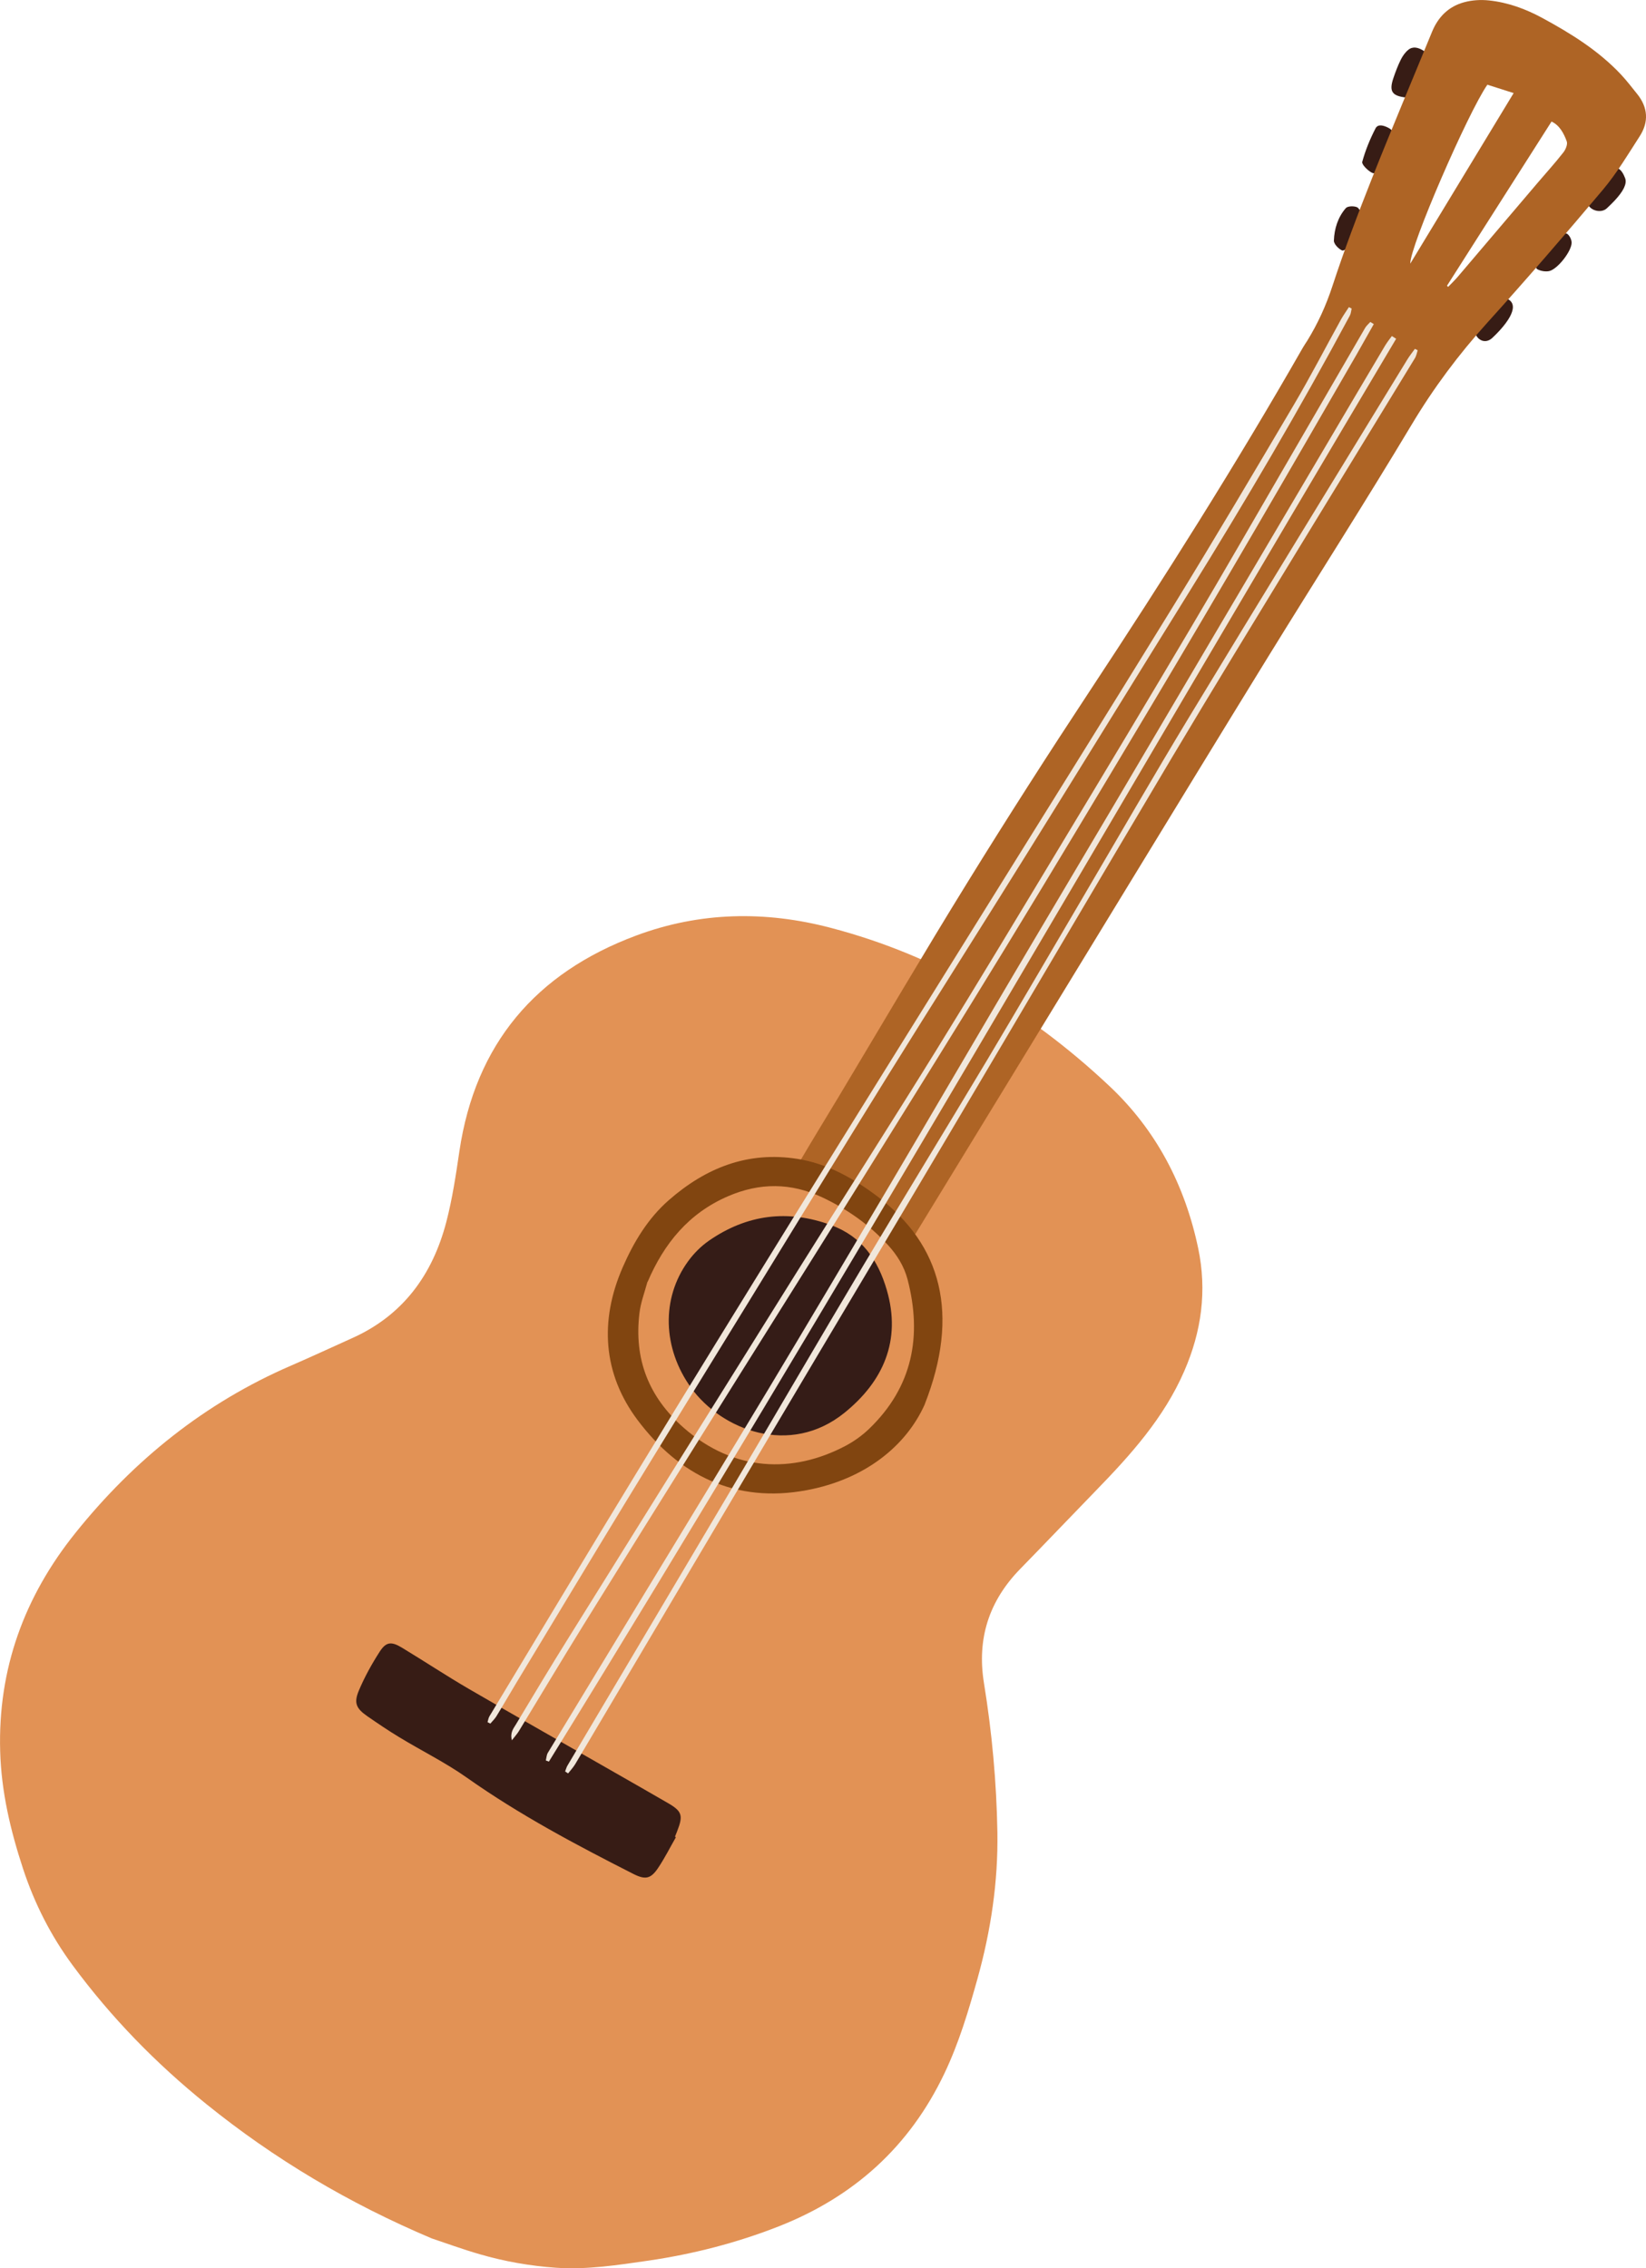
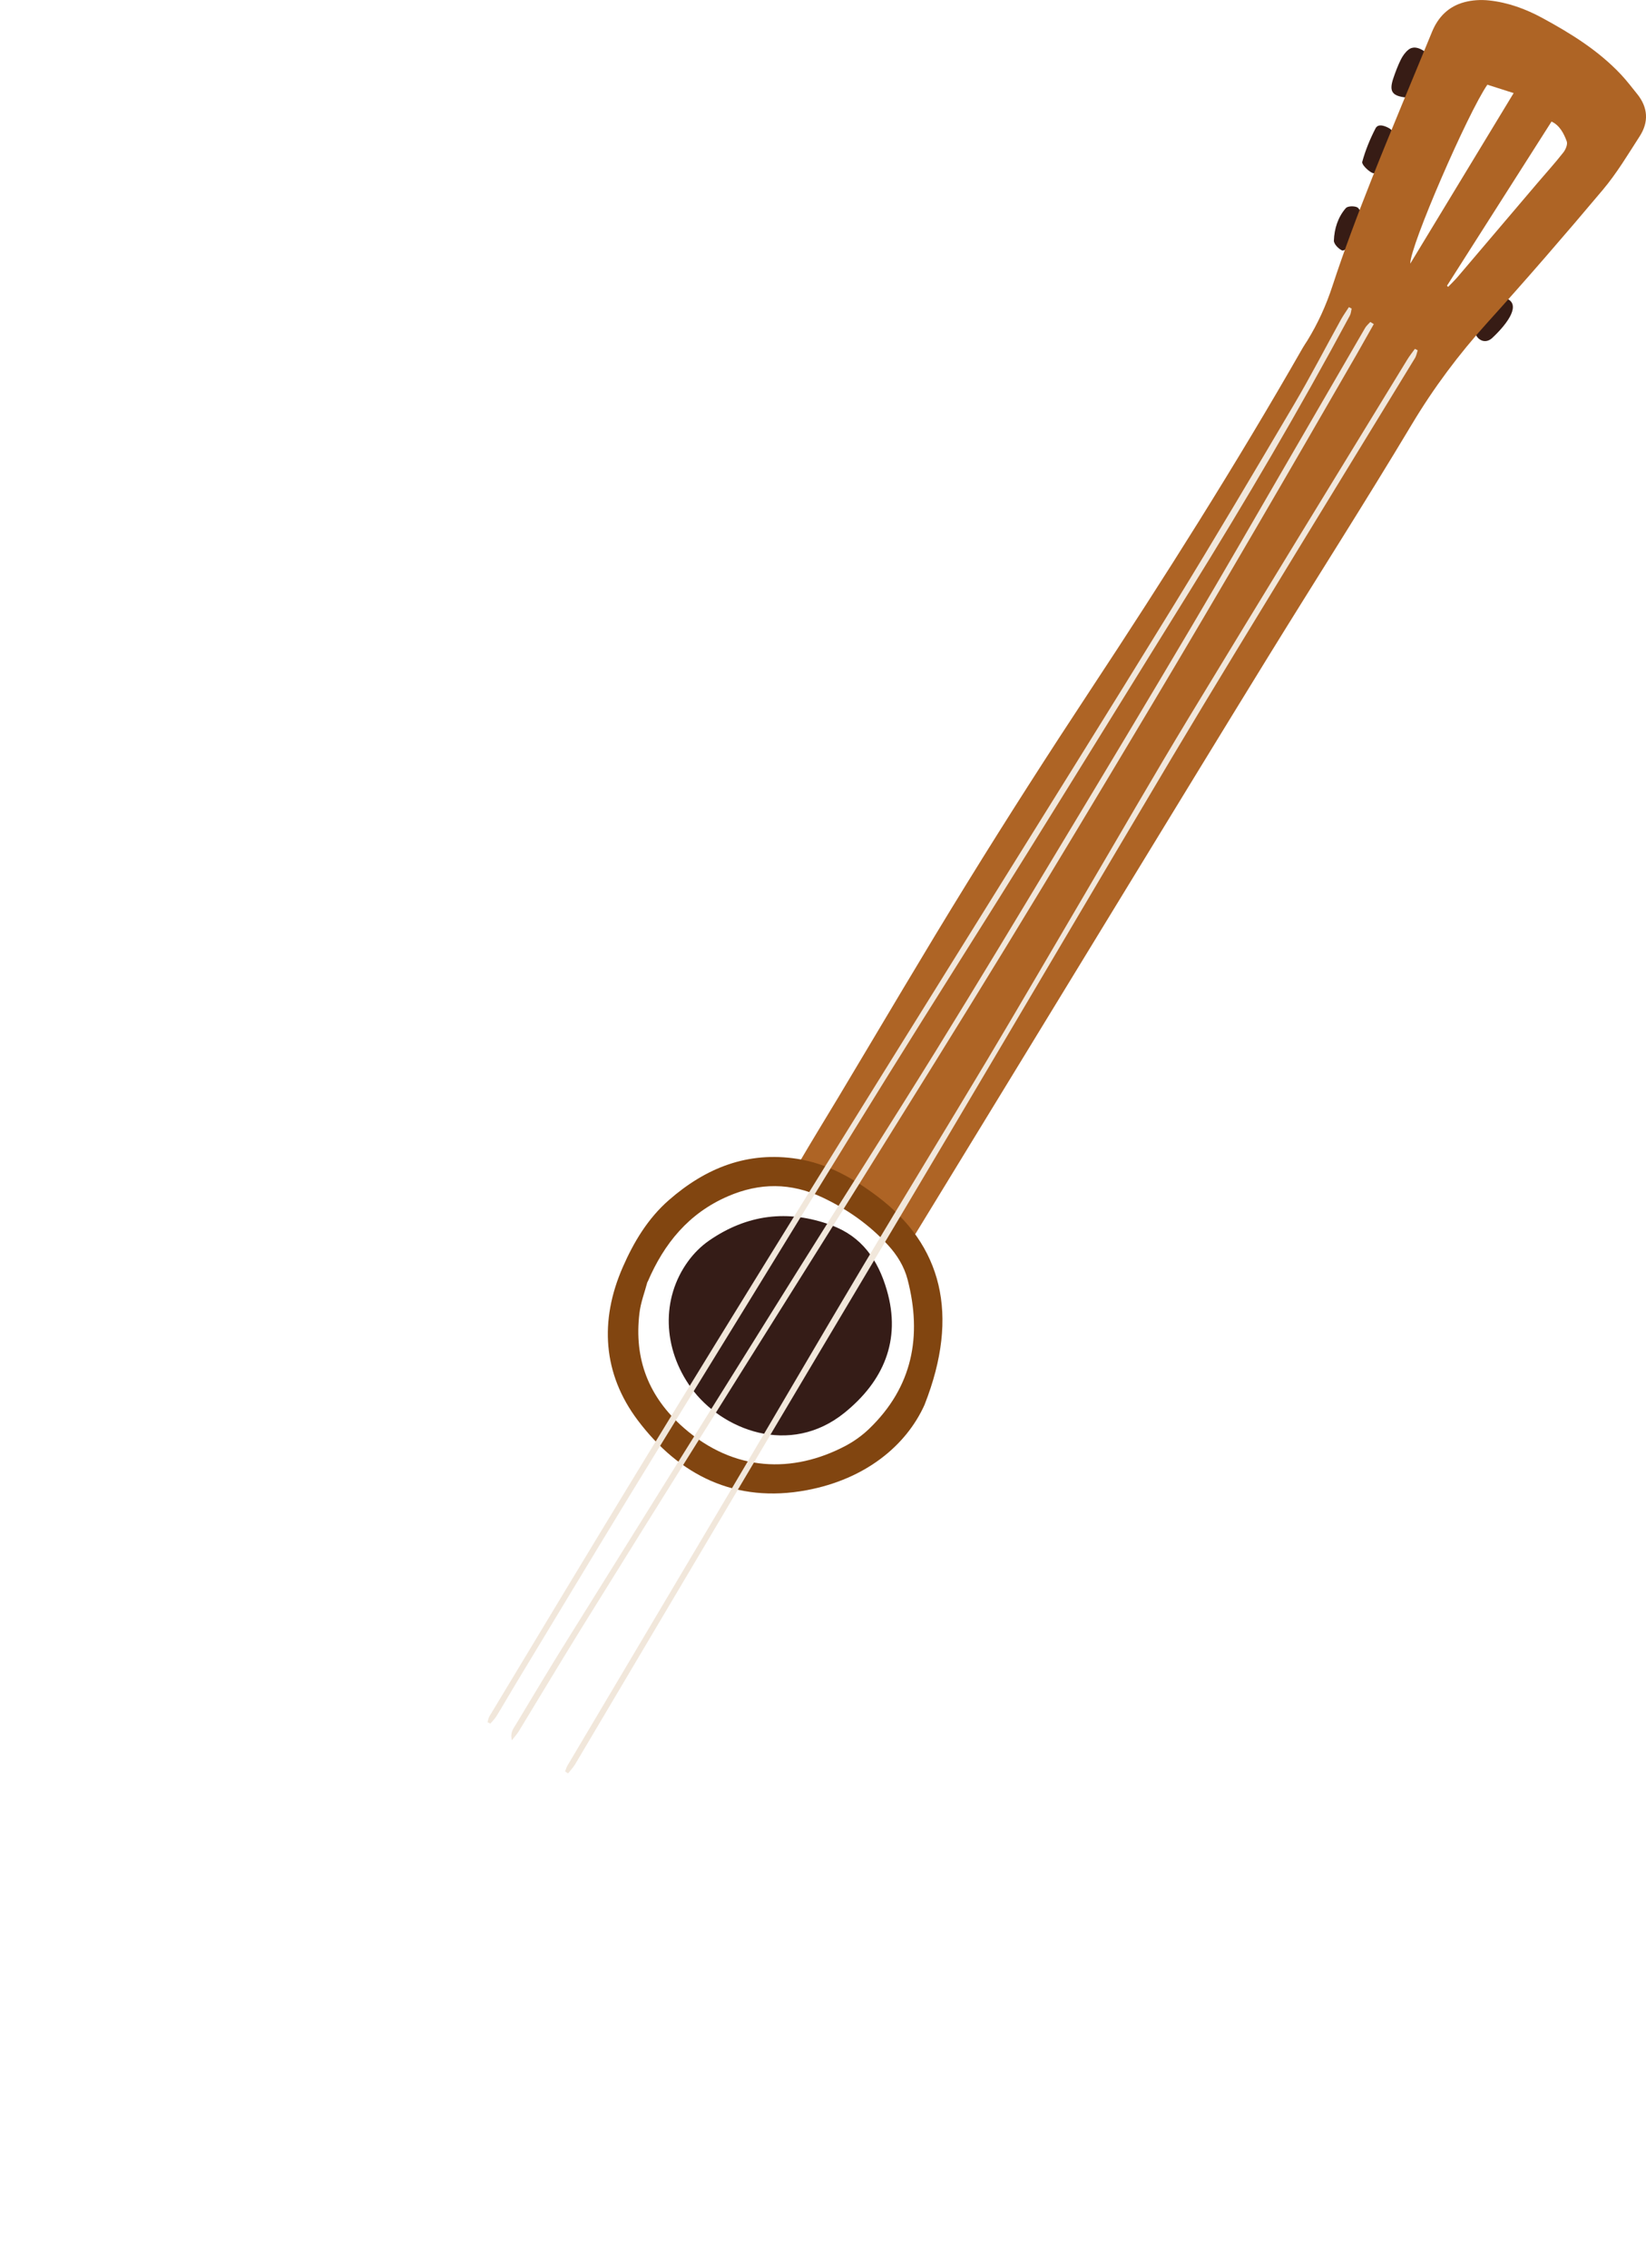
<svg xmlns="http://www.w3.org/2000/svg" viewBox="0 0 188.53 259.75">
  <defs>
    <style>.d{fill:#f1e7db;}.e{fill:#814510;}.f{fill:#ae6425;}.g{fill:#e29255;}.h{fill:#371c15;}.i{fill:#351c17;}</style>
  </defs>
  <g id="a" />
  <g id="b">
    <g id="c">
      <g>
        <g>
          <path class="h" d="M161.45,11.2c-2-.13-2.4-.65-1.85-2.27,.24-.71,.51-1.42,.84-2.09,.21-.42,.5-.84,.86-1.13,.52-.43,1.12-.27,1.65,.04,.6,.35,.51,.9,.3,1.41-.57,1.33-1.17,2.64-1.79,4.03Z" />
          <path class="h" d="M159.01,17.33c-.28,.58-.55,1.17-.86,1.73-.23,.42-.51,1-1.07,.69-.46-.26-1.13-.92-1.05-1.22,.36-1.32,.89-2.61,1.52-3.83,.28-.54,.95-.33,1.46-.07,.59,.29,.71,.77,.52,1.35-.15,.46-.35,.9-.53,1.35Z" />
-           <path class="h" d="M185.99,21.55c-.45,.91-1.48,1.86-1.93,2.29-.62,.6-1.82,.33-2.19-.44-.12-.25-.03-.75,.15-.99,.71-.93,1.47-1.84,2.28-2.68,.25-.27,.84-.54,1.07-.42,.36,.18,.61,.68,.77,1.1,.13,.34,.05,.73-.15,1.14Z" />
          <path class="h" d="M172.93,36.29c-.56,1.02-1.63,2.06-2.02,2.42-.46,.43-1.09,.51-1.61,0-.46-.46-.39-1.01-.05-1.48,.63-.87,1.31-1.71,2-2.53,.41-.49,.96-.78,1.56-.39,.68,.44,.54,1.21,.12,1.98Z" />
          <path class="h" d="M155.42,26.4c-.3,.76-.38,1.23-.64,1.55-.27,.34-.85,.82-1.06,.73-.42-.19-.95-.74-.94-1.13,.05-1.36,.46-2.67,1.36-3.71,.21-.25,.93-.27,1.29-.11,.27,.11,.51,.7,.46,1.04-.09,.68-.38,1.34-.48,1.64Z" />
-           <path class="h" d="M175.83,29.72c.98-.99,1.89-1.97,2.87-2.88,.17-.16,.69-.18,.85-.03,.25,.22,.45,.62,.46,.96,.03,.98-1.65,3.11-2.6,3.28-.43,.08-.97-.02-1.35-.23-.19-.11-.15-.65-.22-1.09Z" />
        </g>
-         <path class="g" d="M49.47,256.34c-9.55-4.04-18.04-9.1-25.82-15.38-5.79-4.67-10.93-9.94-15.34-15.92-2.49-3.38-4.35-7.04-5.67-11.04-1.44-4.39-2.49-8.81-2.62-13.45-.27-9.43,2.76-17.71,8.62-25.01,6.7-8.35,14.82-14.89,24.7-19.16,2.33-1.01,4.63-2.08,6.94-3.12,5.87-2.61,9.26-7.28,10.84-13.33,.69-2.65,1.1-5.39,1.5-8.11,1.83-12.27,8.73-20.39,20.23-24.68,7.31-2.73,14.81-2.86,22.3-.89,12.22,3.2,22.75,9.5,31.9,18.1,5.39,5.06,8.67,11.37,10.19,18.6,1.02,4.87,.38,9.53-1.6,14.07-2.33,5.36-6.15,9.6-10.15,13.71-2.89,2.98-5.76,5.99-8.66,8.96-3.56,3.66-4.95,7.97-4.13,13.04,.92,5.65,1.44,11.35,1.54,17.08,.09,5.71-.75,11.29-2.28,16.78-1.03,3.69-2.12,7.34-3.78,10.83-4.01,8.43-10.41,14.17-19.03,17.55-4.8,1.88-9.75,3.15-14.85,3.9-3.52,.51-7.02,1.06-10.62,.82-2.98-.21-5.89-.72-8.74-1.55-1.97-.57-3.9-1.28-5.49-1.81Z" />
        <path class="f" d="M103.85,142.77c-2.12-1.52-4.11-3.08-6.23-4.43-1.72-1.09-3.59-1.97-5.43-2.87-1.3-.64-1.48-.93-.75-2.18,1.5-2.56,3.05-5.09,4.58-7.63,4.94-8.24,9.79-16.52,14.84-24.69,4.56-7.39,9.25-14.7,14.03-21.95,8.47-12.84,16.69-25.83,24.32-39.18,.16-.28,.35-.55,.52-.82,1.22-1.98,2.16-4.05,2.89-6.28,1.36-4.15,2.91-8.25,4.52-12.31,2.23-5.62,4.59-11.19,6.88-16.78,.7-1.71,1.9-2.91,3.67-3.39,.91-.25,1.92-.31,2.86-.21,2.17,.23,4.19,.97,6.11,2.01,3.28,1.78,6.44,3.74,9.02,6.49,.66,.71,1.25,1.48,1.86,2.24,1.22,1.53,1.32,3.18,.27,4.81-1.34,2.08-2.62,4.23-4.21,6.12-4.34,5.16-8.75,10.26-13.27,15.26-3.26,3.61-6.13,7.45-8.63,11.63-5.38,8.98-11.02,17.79-16.51,26.7-5.43,8.82-10.82,17.66-16.22,26.5-8.15,13.35-16.3,26.71-24.46,40.05-.22,.36-.5,.68-.67,.9ZM170.36,9.7c-2.23,3.22-8.86,18.47-8.83,20.49,3.98-6.57,7.84-12.94,11.84-19.53-1.18-.37-2.08-.66-3.01-.96Zm-4.63,23.02l.14,.13c.36-.37,.73-.73,1.07-1.12,3.07-3.6,6.13-7.22,9.2-10.82,.98-1.15,1.99-2.26,2.92-3.45,.27-.34,.52-.94,.39-1.28-.34-.93-.83-1.84-1.74-2.26-4.03,6.32-8,12.56-11.98,18.81Z" />
        <path class="i" d="M95.19,140.3c3.53,1.28,5.38,3.99,6.38,7.42,1.7,5.82-.44,10.5-4.84,14.06-6.27,5.07-14.09,1.95-17.56-2.84-3.28-4.53-3.45-10.25-.36-14.5,.65-.9,1.49-1.74,2.4-2.37,4.34-3,9.02-3.6,13.98-1.78Z" />
-         <path class="h" d="M77.41,210.4c-.67,1.17-1.27,2.37-2.02,3.49-.85,1.28-1.48,1.4-2.87,.69-6.54-3.32-13.01-6.75-19.03-11-2.46-1.74-5.19-3.08-7.77-4.65-1.24-.75-2.45-1.57-3.65-2.4-1.25-.87-1.56-1.49-.99-2.88,.66-1.58,1.5-3.1,2.43-4.54,.72-1.1,1.32-1.15,2.49-.45,2.58,1.56,5.1,3.23,7.71,4.75,5.59,3.25,11.23,6.43,16.84,9.65,1.97,1.12,3.93,2.25,5.89,3.38,1.69,.97,1.84,1.43,1.11,3.29-.08,.2-.16,.4-.24,.6l.09,.05Z" />
        <path class="e" d="M105.91,160.84c-2.12,4.73-6.82,8.56-13.52,9.81-8.17,1.53-14.61-1.71-19.36-8.03-3.98-5.3-4.38-11.38-1.7-17.51,1.26-2.88,2.87-5.57,5.28-7.68,4.23-3.7,9.04-5.62,14.74-4.72,3.45,.55,6.42,2.24,9.14,4.29,7.37,5.55,9.48,13.51,5.42,23.83Zm-31.75-14.06c-.32,1.2-.78,2.38-.92,3.6-.63,5.25,1.04,9.59,5.08,13.13,5.79,5.07,12.51,5.22,18.49,2.08,.99-.52,1.94-1.2,2.75-1.98,4.96-4.78,6.08-10.6,4.39-17.1-.39-1.48-1.18-2.77-2.22-3.91-2.14-2.34-4.68-4.13-7.54-5.48-3.59-1.7-7.18-1.7-10.81-.13-4.49,1.94-7.32,5.4-9.2,9.8Z" />
        <g>
          <path class="d" d="M55.84,197.22c.07-.23,.1-.48,.22-.68,5.63-9.33,11.23-18.67,16.91-27.98,5.92-9.72,11.89-19.41,17.88-29.09,6.78-10.96,13.61-21.9,20.42-32.84,7.75-12.46,15.54-24.89,23.22-37.39,4.66-7.58,9.19-15.24,13.72-22.91,1.89-3.2,3.6-6.52,5.4-9.77,.27-.48,.59-.92,.89-1.39,.11,.06,.21,.11,.32,.17-.07,.27-.08,.56-.21,.8-5.77,10.75-11.95,21.25-18.38,31.61-6.21,9.99-12.37,20-18.59,29.98-5.3,8.52-10.69,16.98-15.98,25.5-5.38,8.66-10.69,17.36-16.03,26.05-4.63,7.54-9.28,15.06-13.89,22.61-4.21,6.91-8.38,13.84-12.57,20.77-.78,1.29-1.53,2.6-2.32,3.89-.19,.3-.46,.56-.69,.83l-.32-.17Z" />
          <path class="d" d="M64.73,202.85c.09-.23,.15-.48,.28-.69,6.24-10.53,12.5-21.05,18.74-31.59,5.03-8.49,9.99-17.03,15.04-25.5,4.72-7.92,9.55-15.78,14.28-23.69,3.73-6.25,7.39-12.55,11.08-18.82,4.02-6.83,7.97-13.71,12.08-20.49,8.27-13.65,16.63-27.26,24.95-40.88,.26-.43,.58-.83,.88-1.24l.32,.16c-.1,.3-.15,.64-.32,.91-4.49,7.37-9.01,14.72-13.5,22.09-4.8,7.88-9.62,15.74-14.34,23.66-8.63,14.5-17.18,29.06-25.79,43.58-6.6,11.14-13.25,22.25-19.85,33.38-7.57,12.75-15.12,25.52-22.69,38.28-.23,.38-.54,.72-.82,1.07l-.34-.22Z" />
-           <path class="d" d="M159.92,38.78c-32.33,54.33-63.83,109.15-97.05,162.95l-.35-.13c.07-.3,.08-.63,.23-.88,3.6-5.95,7.22-11.89,10.83-17.84,4.82-7.93,9.65-15.85,14.43-23.8,4.69-7.81,9.34-15.65,13.98-23.5,4.34-7.34,8.63-14.7,12.96-22.04,4.27-7.25,8.58-14.48,12.86-21.72,4.03-6.83,8.05-13.66,12.08-20.49,4.03-6.83,8.06-13.66,12.09-20.48,2.22-3.76,4.44-7.53,6.67-11.28,.23-.38,.51-.73,.77-1.09,.17,.11,.33,.21,.5,.32Z" />
          <path class="d" d="M157.36,37.1c-.65,1.14-1.29,2.29-1.94,3.43-3.86,6.68-7.71,13.36-11.6,20.02-3.97,6.8-7.96,13.59-12,20.35-5.48,9.17-10.97,18.33-16.54,27.45-5.51,9.02-11.11,17.99-16.7,26.96-6.02,9.65-12.1,19.28-18.13,28.93-4.58,7.31-9.15,14.63-13.7,21.97-2.47,3.99-4.88,8.02-7.32,12.03-.18,.3-.42,.56-.8,1.05-.23-.9,.19-1.36,.45-1.8,2-3.33,3.99-6.66,6.05-9.95,8.7-13.96,17.41-27.92,26.13-41.86,5.29-8.46,10.68-16.86,15.93-25.34,4.88-7.89,9.66-15.84,14.45-23.79,4.96-8.22,9.9-16.46,14.79-24.72,3.77-6.36,7.45-12.77,11.16-19.16,2.93-5.04,5.84-10.08,8.77-15.12,.15-.26,.39-.45,.59-.68l.4,.24Z" />
        </g>
      </g>
    </g>
  </g>
</svg>